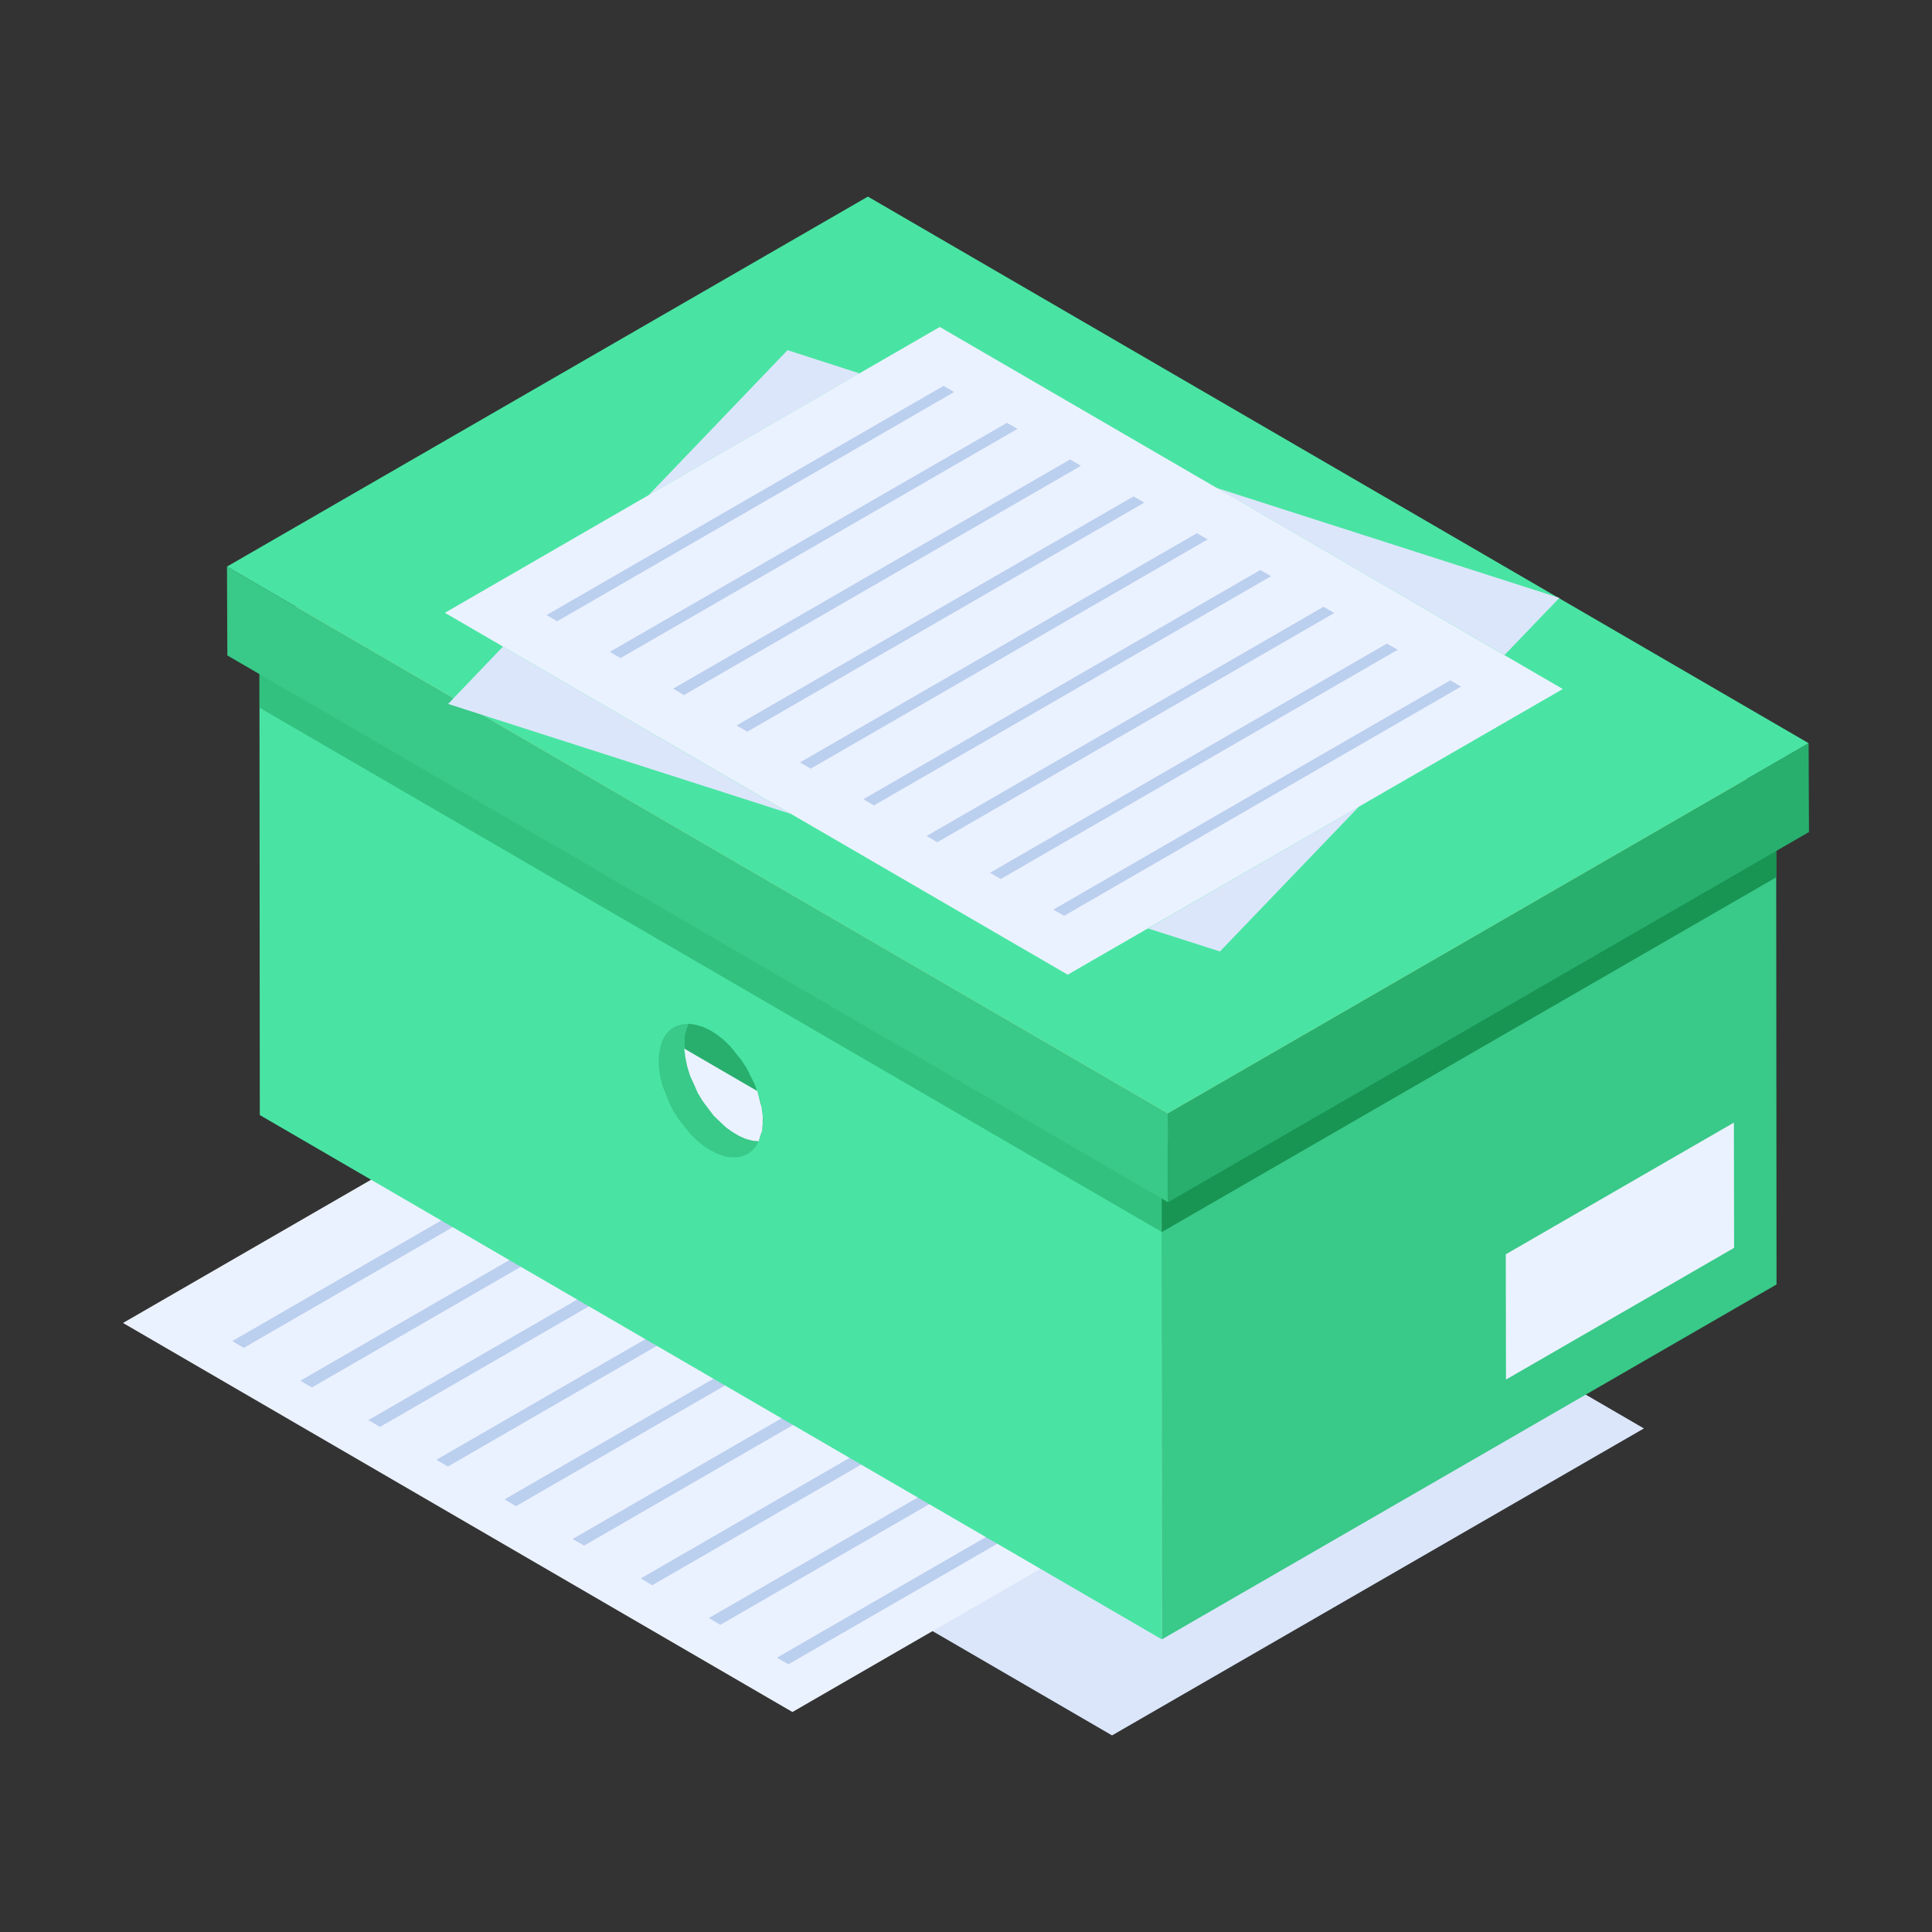
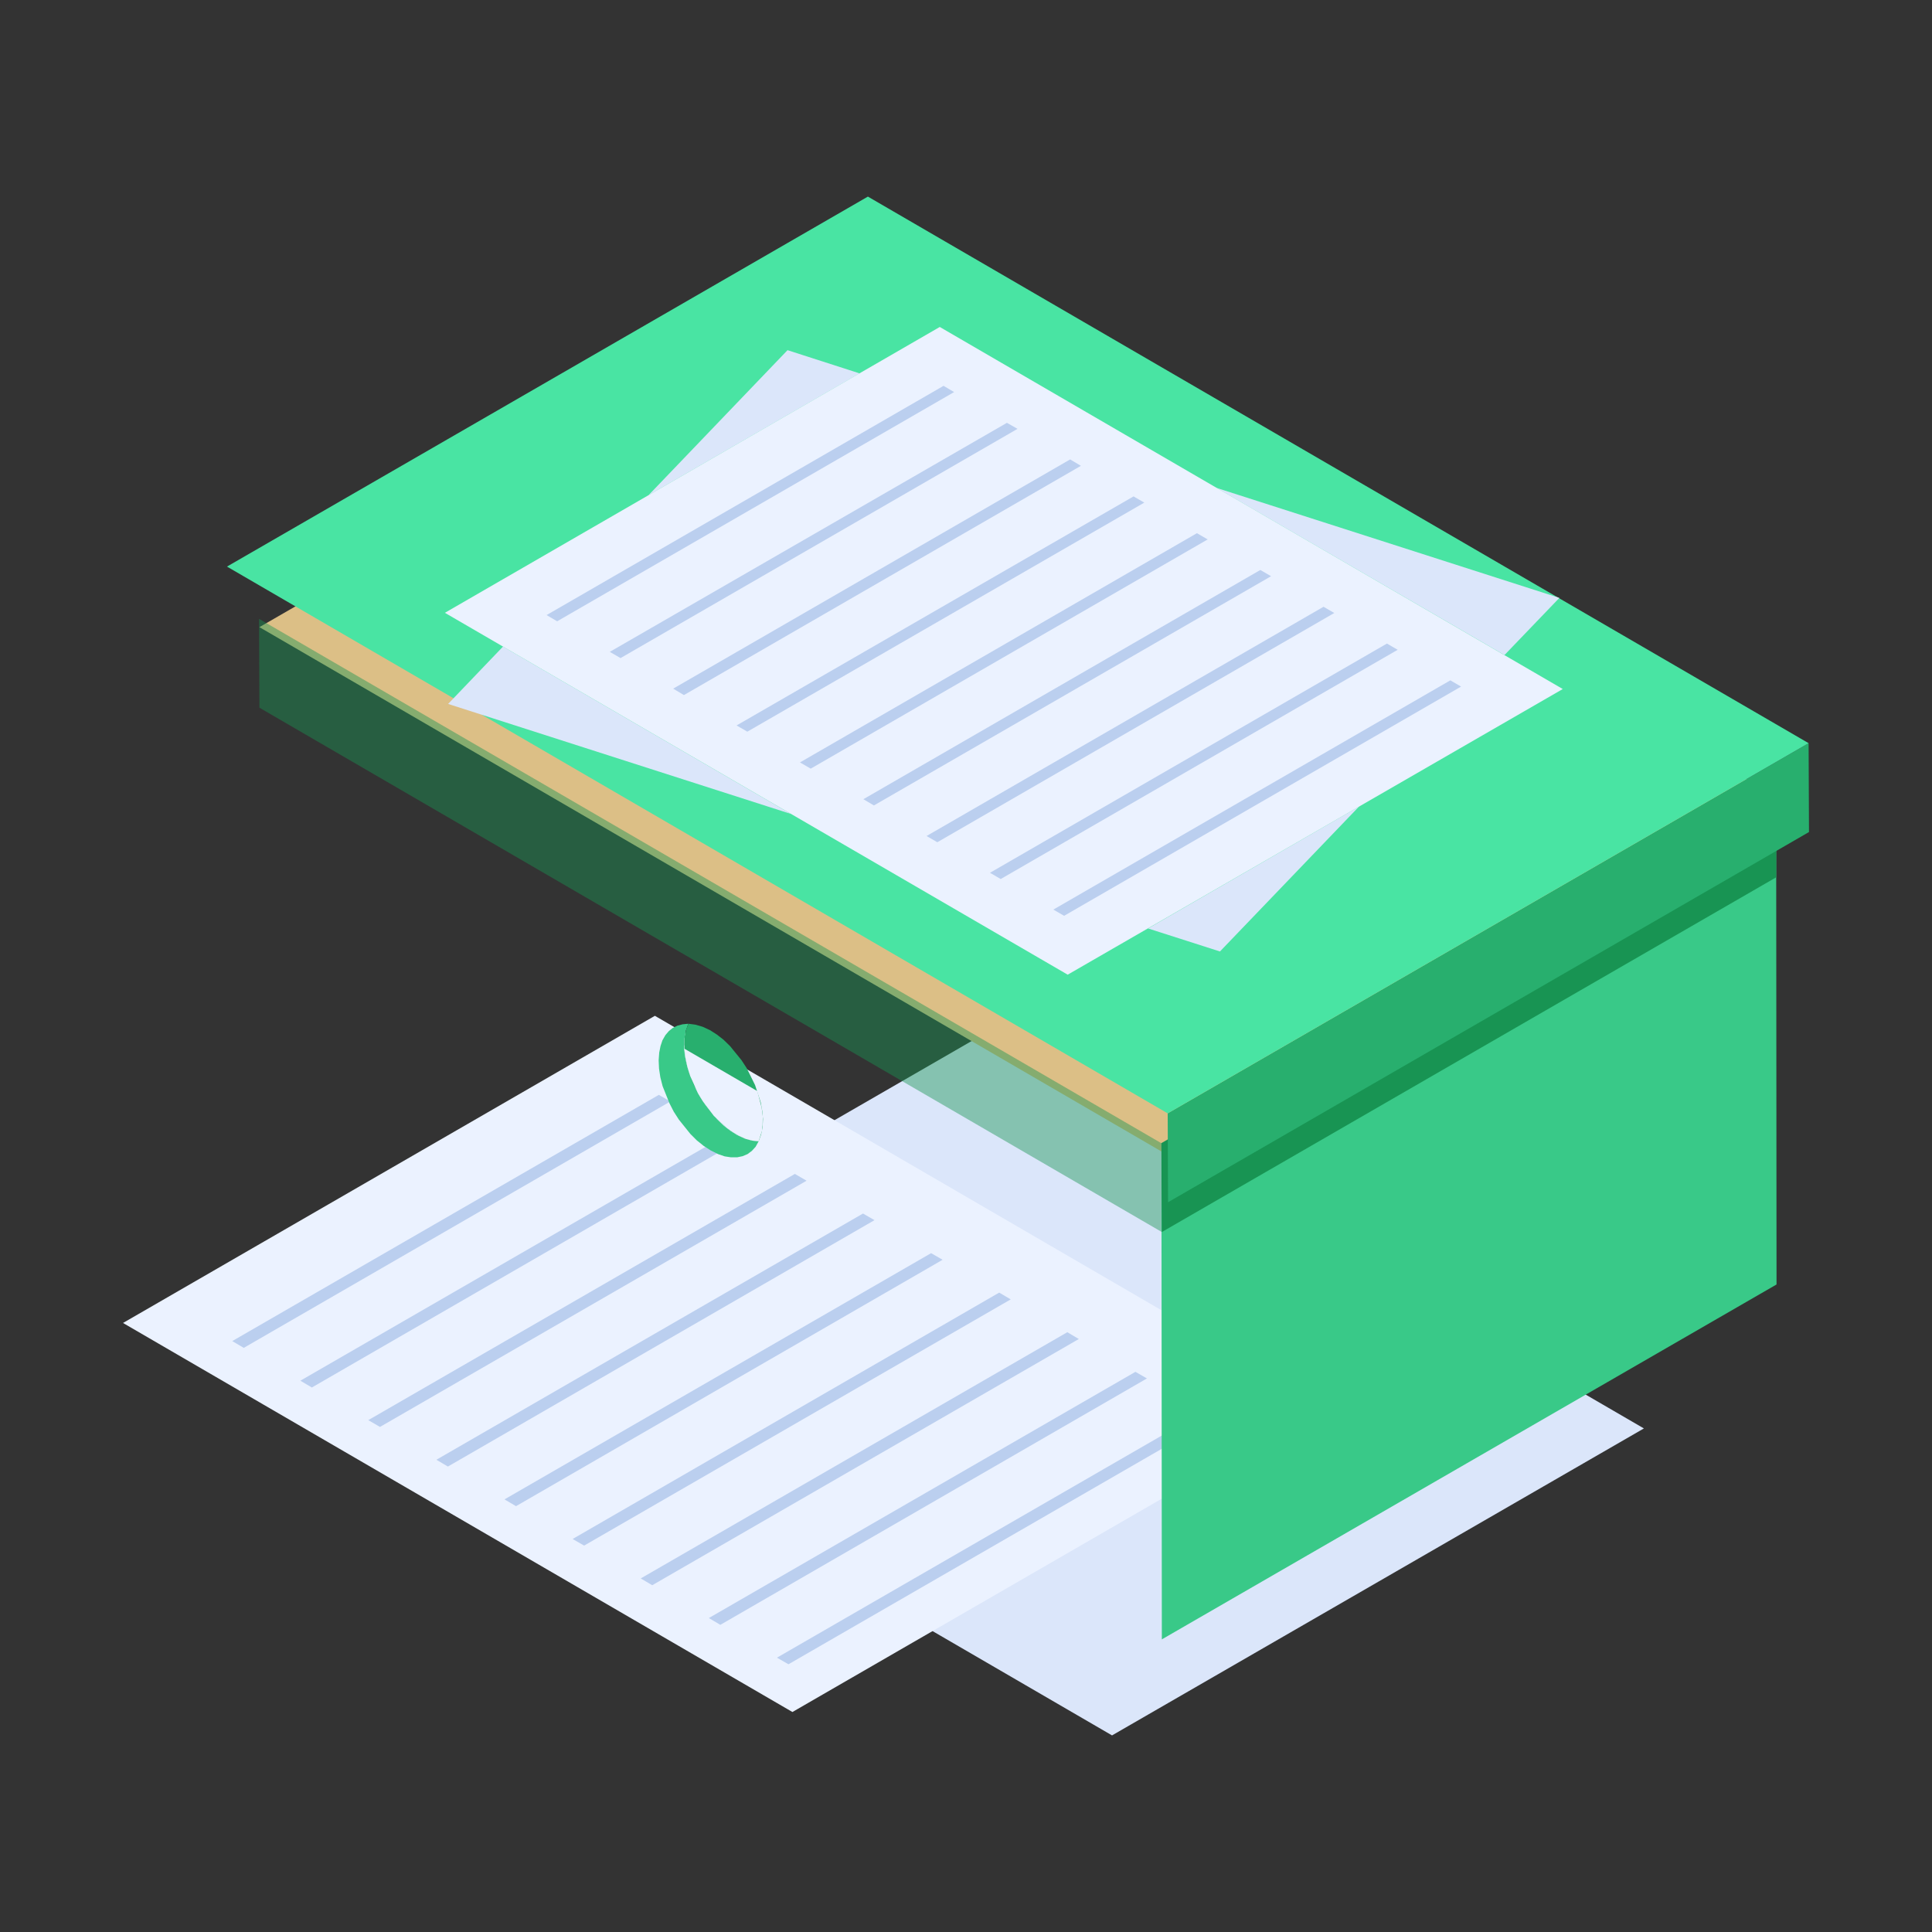
<svg xmlns="http://www.w3.org/2000/svg" height="1024" node-id="1" sillyvg="true" template-height="1024" template-width="1024" version="1.1" viewBox="0 0 1024 1024" width="1024">
  <rect x="0" y="0" width="1024" height="1024" fill="#333333" stroke="none" />
  <defs node-id="46">
    <clipPath id="master_svg0_34_907" node-id="3">
      <path d="M 0.00 0.00 L 1024.00 0.00 L 1024.00 1024.00 L 0.00 1024.00 Z" fill="#000000" fill-rule="nonzero" node-id="49" stroke="none" target-height="1024" target-width="1024" target-x="0" target-y="0" />
    </clipPath>
  </defs>
  <g node-id="151">
    <g clip-path="url(#master_svg0_34_907)" group-id="1" id="sillyvg_g_1" node-id="55">
      <path d="M 234.60 713.60 L 589.40 919.80 L 871.30 757.10 L 516.50 550.90 L 234.60 713.60 Z" fill="#dbe6fa" fill-rule="nonzero" group-id="1,2" node-id="59" stroke="none" target-height="368.9" target-width="636.7" target-x="234.6" target-y="550.9" />
      <path d="M 364.70 756.90 L 370.80 760.50 L 597.00 629.90 L 590.80 626.30 L 364.70 756.90 Z M 400.80 777.90 L 406.90 781.40 L 633.00 650.90 L 626.90 647.30 L 400.80 777.90 Z M 436.90 798.90 L 443.00 802.40 L 669.10 671.90 L 663.00 668.30 L 436.90 798.90 Z M 581.20 882.70 L 587.30 886.30 L 813.40 755.70 L 807.30 752.20 L 581.20 882.70 Z M 545.10 861.80 L 551.20 865.30 L 777.30 734.80 L 771.20 731.20 L 545.10 861.80 Z M 509.00 840.80 L 515.20 844.40 L 741.30 713.80 L 735.10 710.20 L 509.00 840.80 Z M 473.00 819.80 L 479.10 823.40 L 705.20 692.80 L 699.10 689.30 L 473.00 819.80 Z M 328.60 735.90 L 334.70 739.50 L 560.80 608.90 L 554.70 605.40 L 328.60 735.90 Z M 292.50 715.00 L 298.60 718.50 L 524.70 588.00 L 518.60 584.40 L 292.50 715.00 Z" fill="#dbe6fa" fill-rule="nonzero" group-id="1,3" node-id="64" stroke="none" target-height="301.9" target-width="520.9" target-x="292.5" target-y="584.4" />
      <path d="M 65.20 701.20 L 420.00 907.40 L 701.90 744.60 L 347.10 538.40 L 65.20 701.20 Z" fill="#ebf2ff" fill-rule="nonzero" group-id="1,4" node-id="69" stroke="none" target-height="369" target-width="636.7" target-x="65.2" target-y="538.4" />
      <path d="M 195.20 752.70 L 201.40 756.30 L 427.50 625.80 L 421.30 622.20 L 195.20 752.70 Z M 231.30 773.70 L 237.40 777.30 L 463.50 646.70 L 457.40 643.20 L 231.30 773.70 Z M 267.40 794.70 L 273.50 798.30 L 499.60 667.70 L 493.50 664.20 L 267.40 794.70 Z M 411.80 878.60 L 417.90 882.10 L 644.00 751.60 L 637.90 748.10 L 411.80 878.60 Z M 375.70 857.60 L 381.80 861.20 L 607.90 730.60 L 601.80 727.10 L 375.70 857.60 Z M 339.60 836.60 L 345.70 840.20 L 571.80 709.70 L 565.70 706.10 L 339.60 836.60 Z M 303.50 815.70 L 309.60 819.20 L 535.70 688.70 L 529.60 685.10 L 303.50 815.70 Z M 159.20 731.80 L 165.30 735.40 L 391.40 604.80 L 385.30 601.30 L 159.20 731.80 Z M 123.10 710.80 L 129.20 714.40 L 355.30 583.80 L 349.20 580.30 L 123.10 710.80 Z" fill="#bbcfef" fill-rule="nonzero" group-id="1,5" node-id="74" stroke="none" target-height="301.8" target-width="520.9" target-x="123.1" target-y="580.3" />
-       <path d="M 137.50 332.40 L 137.70 591.00 L 615.80 868.90 L 615.60 610.30 L 137.50 332.40 Z" fill="#49e4a3" fill-rule="nonzero" group-id="1,6" node-id="79" stroke="none" target-height="536.5" target-width="478.3" target-x="137.5" target-y="332.4" />
      <path d="M 615.60 610.30 L 615.80 868.90 L 941.60 680.80 L 941.40 422.20 L 615.60 610.30 Z" fill="#39c988" fill-rule="nonzero" group-id="1,7" node-id="84" stroke="none" target-height="446.7" target-width="326" target-x="615.6" target-y="422.2" />
-       <path d="M 798.10 664.80 L 798.20 731.20 L 919.10 661.40 L 919.00 595.00 L 798.10 664.80 Z" fill="#ebf2ff" fill-rule="nonzero" group-id="1,8" node-id="89" stroke="none" target-height="136.2" target-width="121" target-x="798.1" target-y="595" />
      <path d="M 137.50 332.40 L 615.60 610.30 L 941.40 422.20 L 463.30 144.40 L 137.50 332.40 Z" fill="#dcbf86" fill-rule="nonzero" group-id="1,9" node-id="94" stroke="none" target-height="465.9" target-width="803.9" target-x="137.5" target-y="144.4" />
      <path d="M 137.30 328.00 L 137.50 375.10 L 615.80 653.00 L 615.50 605.90 L 137.30 328.00 Z" fill="#189453" fill-opacity="0.439" fill-rule="nonzero" group-id="1,10" node-id="99" stroke="none" target-height="325" target-width="478.5" target-x="137.3" target-y="328" />
      <path d="M 615.50 605.90 L 615.80 653.00 L 941.40 465.00 L 941.40 417.80 L 615.50 605.90 Z" fill="#189453" fill-rule="nonzero" group-id="1,11" node-id="104" stroke="none" target-height="235.2" target-width="325.9" target-x="615.5" target-y="417.8" />
-       <path d="M 120.30 300.30 L 120.50 347.40 L 619.10 637.20 L 618.90 590.10 L 120.30 300.30 Z" fill="#39c988" fill-rule="nonzero" group-id="1,12" node-id="109" stroke="none" target-height="336.9" target-width="498.8" target-x="120.3" target-y="300.3" />
      <path d="M 618.90 590.10 L 619.10 637.20 L 958.80 441.00 L 958.60 393.90 L 618.90 590.10 Z" fill="#28af6e" fill-rule="nonzero" group-id="1,13" node-id="114" stroke="none" target-height="243.3" target-width="339.9" target-x="618.9" target-y="393.9" />
      <path d="M 120.30 300.30 L 618.90 590.10 L 958.60 393.90 L 460.00 104.20 L 120.30 300.30 Z" fill="#49e4a3" fill-rule="nonzero" group-id="1,14" node-id="119" stroke="none" target-height="485.9" target-width="838.3" target-x="120.3" target-y="104.2" />
      <path d="M 364.80 542.60 L 363.50 546.30 L 362.80 550.30 L 362.60 554.60 L 362.90 558.90 L 363.80 563.40 L 365.10 568.10 L 368.80 577.10 L 371.20 581.50 L 374.00 585.80 L 380.10 593.30 L 383.60 596.60 L 387.10 599.30 L 390.70 601.60 L 394.60 603.40 L 398.40 604.50 L 402.10 604.90 L 400.50 607.80 L 398.50 610.00 L 396.20 611.70 L 393.60 612.80 L 390.70 613.40 L 387.40 613.40 L 384.10 612.90 L 380.60 611.70 L 376.60 609.70 L 372.90 607.30 L 369.30 604.40 L 365.90 601.00 L 359.80 593.40 L 357.10 589.20 L 354.80 584.70 L 351.20 575.70 L 350.00 571.00 L 349.30 566.40 L 349.10 562.00 L 349.40 557.90 L 350.10 554.40 L 351.10 551.40 L 352.70 548.60 L 354.50 546.50 L 356.60 544.80 L 359.10 543.60 L 361.80 542.90 L 364.80 542.60 Z" fill="#39c988" fill-rule="nonzero" group-id="1,15" node-id="124" stroke="none" target-height="70.8" target-width="53" target-x="349.1" target-y="542.6" />
      <path d="M 362.70 553.60 L 363.30 560.70 L 364.30 565.50 L 365.80 570.30 L 367.70 575.00 L 372.50 583.70 L 378.30 591.40 L 385.00 597.70 L 388.40 600.10 L 391.80 602.10 L 395.40 603.70 L 398.90 604.60 L 402.10 604.90 L 403.40 601.30 L 404.20 597.40 L 404.40 593.10 L 404.00 588.80 L 403.20 584.30 L 400.20 575.10 L 395.80 566.20 L 393.00 561.90 L 386.90 554.40 L 383.40 551.00 L 379.90 548.30 L 376.30 546.00 L 372.40 544.20 L 368.60 543.10 L 364.90 542.60 L 363.70 545.70 L 362.90 549.30 L 362.70 553.60 Z" fill="#28af6e" fill-rule="nonzero" group-id="1,16" node-id="129" stroke="none" target-height="62.3" target-width="41.7" target-x="362.7" target-y="542.6" />
      <path d="M 646.60 504.30 L 720.30 427.50 L 608.50 492.10 L 646.60 504.30 Z M 417.40 185.60 L 343.70 262.50 L 455.60 197.90 L 417.40 185.60 Z M 797.40 347.20 L 826.50 316.90 L 644.80 258.60 L 797.40 347.20 Z M 266.60 342.70 L 237.50 373.10 L 419.20 431.40 L 266.60 342.70 Z" fill="#dbe6fa" fill-rule="nonzero" group-id="1,17" node-id="134" stroke="none" target-height="318.7" target-width="589" target-x="237.5" target-y="185.6" />
      <path d="M 235.80 324.80 L 565.90 516.60 L 828.30 365.20 L 498.10 173.30 L 235.80 324.80 Z" fill="#ebf2ff" fill-rule="nonzero" group-id="1,18" node-id="139" stroke="none" target-height="343.3" target-width="592.5" target-x="235.8" target-y="173.3" />
      <path d="M 356.80 365.00 L 362.50 368.40 L 572.90 246.90 L 567.20 243.50 L 356.80 365.00 Z M 390.40 384.50 L 396.10 387.80 L 606.50 266.40 L 600.80 263.10 L 390.40 384.50 Z M 424.00 404.10 L 429.70 407.40 L 640.10 285.90 L 634.40 282.60 L 424.00 404.10 Z M 558.30 482.10 L 564.00 485.40 L 774.40 363.90 L 768.70 360.60 L 558.30 482.10 Z M 524.70 462.60 L 530.40 465.90 L 740.80 344.40 L 735.10 341.10 L 524.70 462.60 Z M 491.10 443.10 L 496.80 446.40 L 707.20 324.90 L 701.50 321.60 L 491.10 443.10 Z M 457.60 423.60 L 463.20 426.90 L 673.70 305.40 L 668.00 302.10 L 457.60 423.60 Z M 323.20 345.50 L 328.90 348.80 L 539.30 227.30 L 533.70 224.10 L 323.20 345.50 Z M 289.70 326.00 L 295.30 329.30 L 505.70 207.80 L 500.10 204.50 L 289.70 326.00 Z" fill="#bbcfef" fill-rule="nonzero" group-id="1,19" node-id="144" stroke="none" target-height="280.9" target-width="484.7" target-x="289.7" target-y="204.5" />
      <path d="M 362.70 555.80 L 363.30 560.70 L 364.30 565.50 L 365.80 570.30 L 369.90 579.40 L 372.50 583.70 L 378.30 591.40 L 385.00 597.70 L 388.40 600.10 L 391.80 602.10 L 395.40 603.70 L 398.90 604.60 L 402.10 604.90 L 403.90 599.30 L 404.20 596.30 L 404.30 591.80 L 403.70 587.10 L 401.40 578.30 L 362.70 555.80 Z" fill="#ebf2ff" fill-rule="nonzero" group-id="1,20" node-id="149" stroke="none" target-height="49.1" target-width="41.6" target-x="362.7" target-y="555.8" />
    </g>
  </g>
</svg>